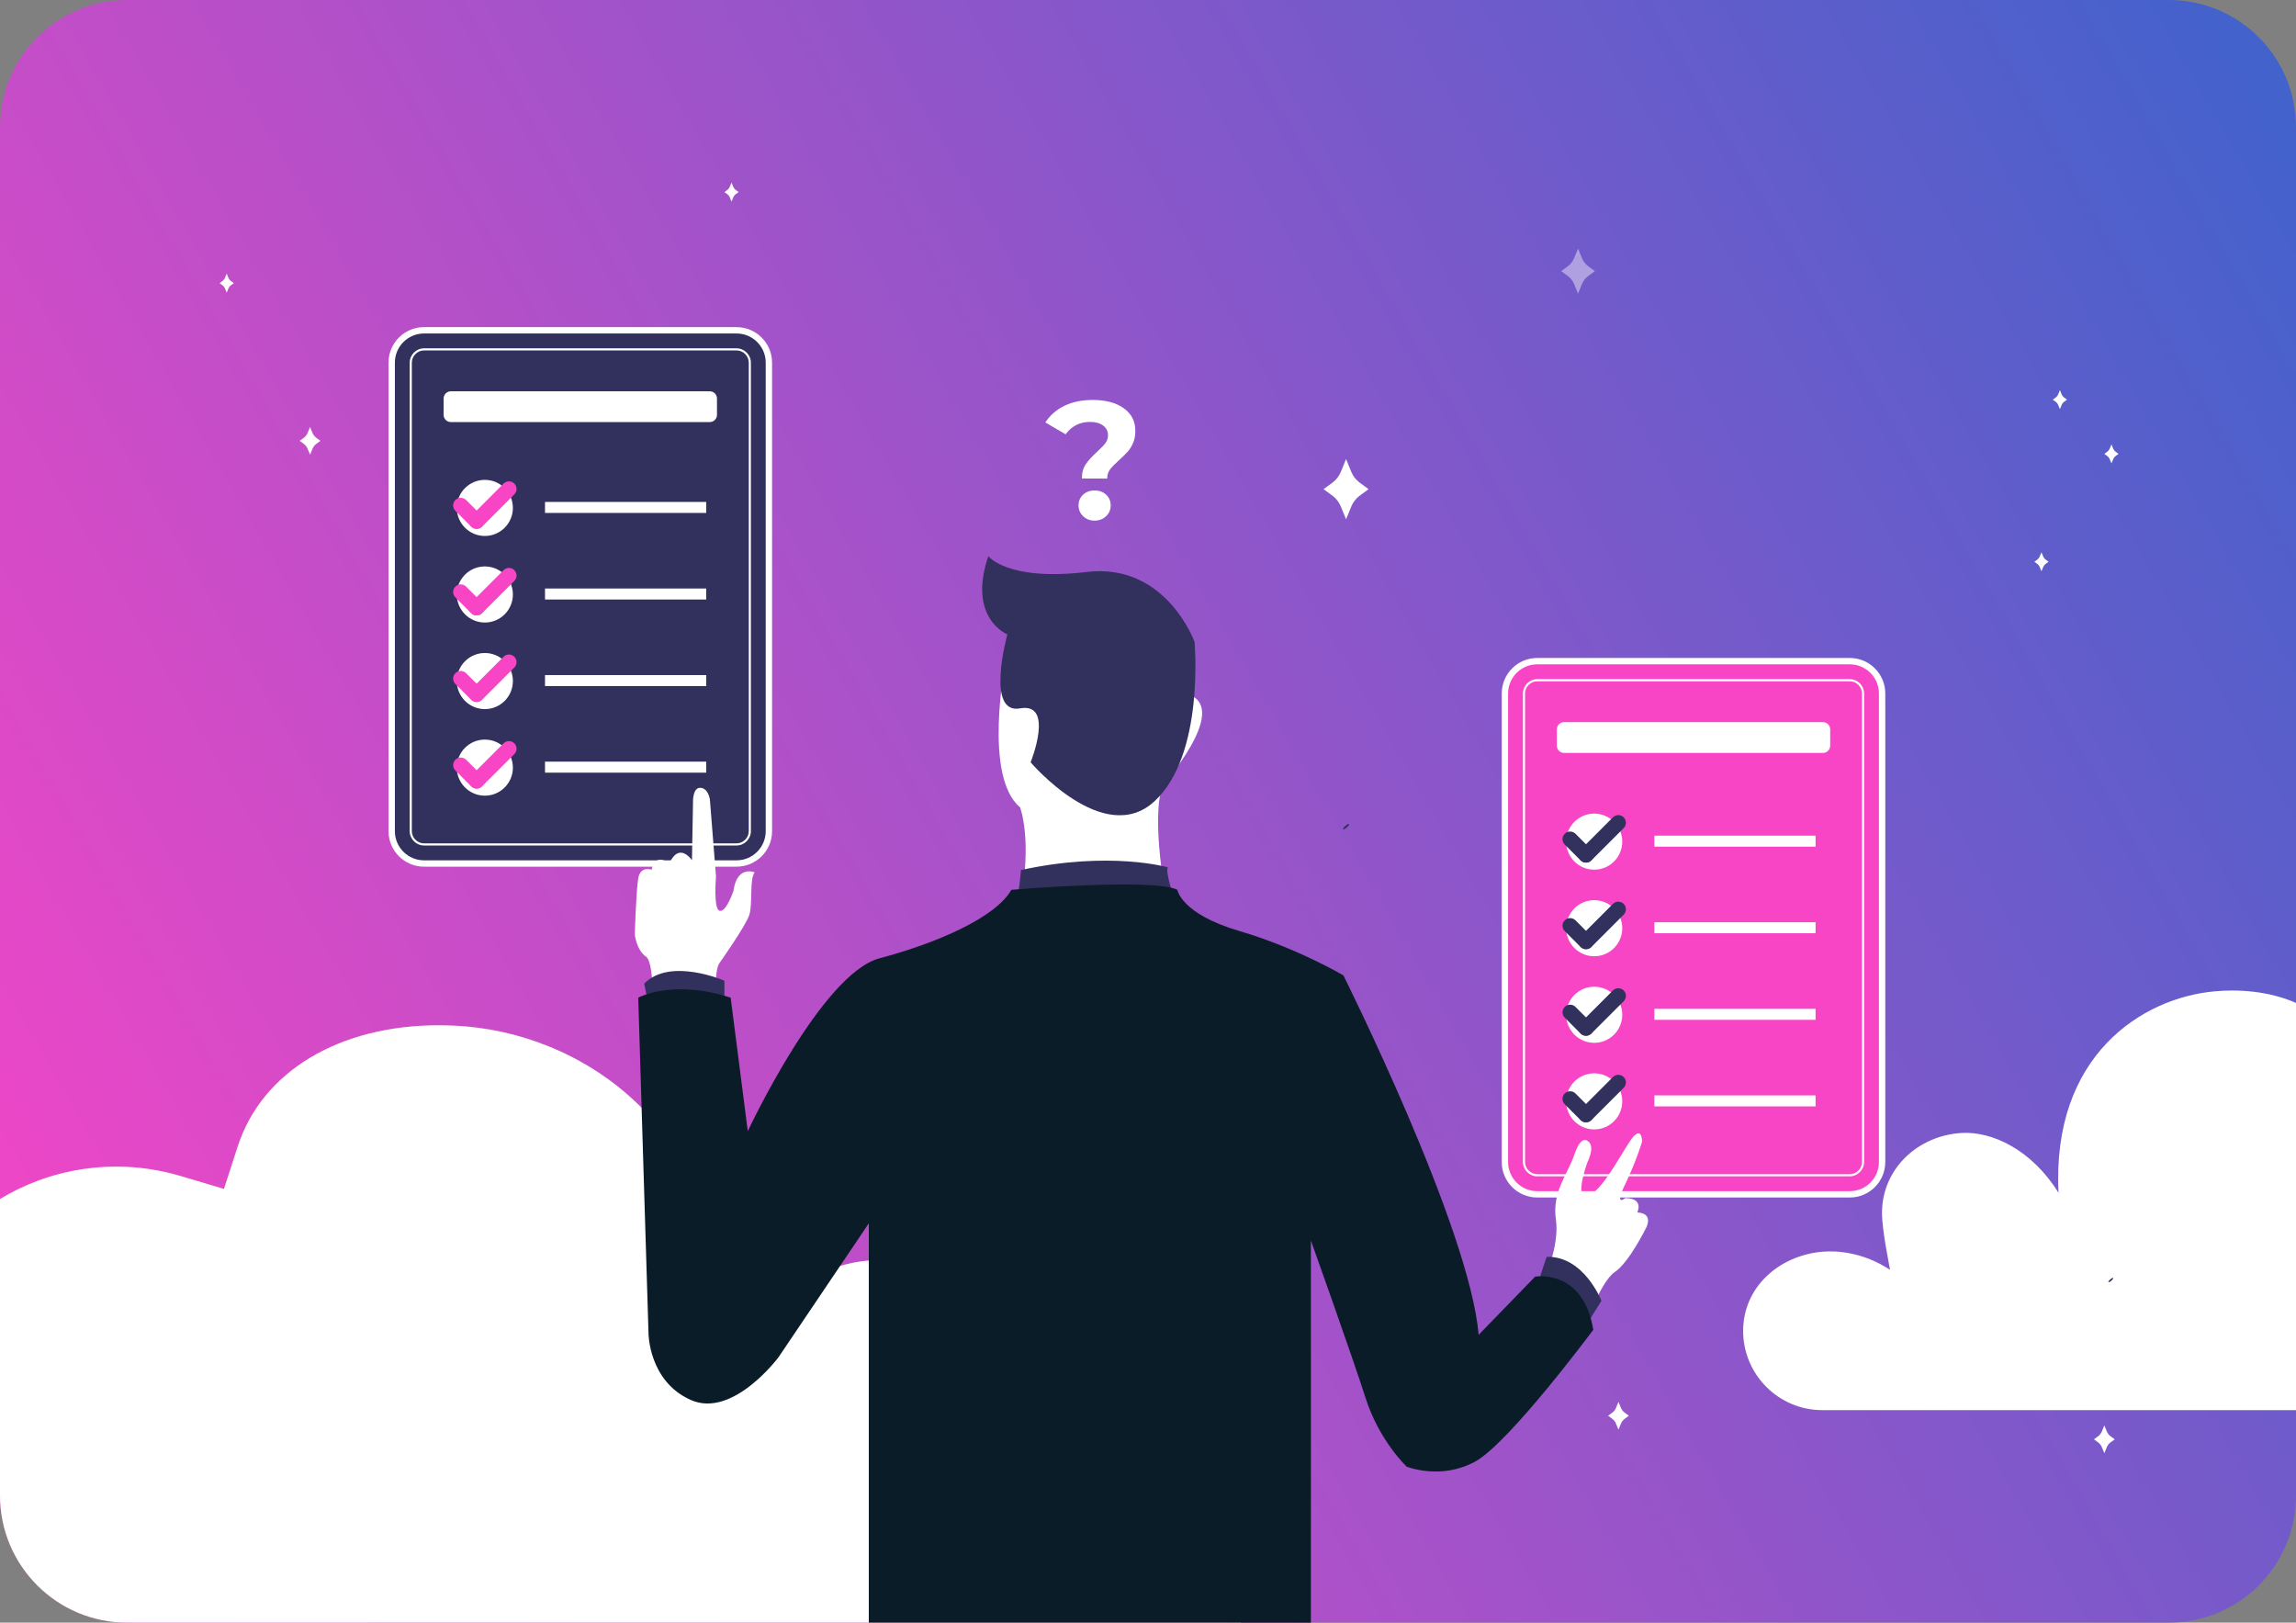
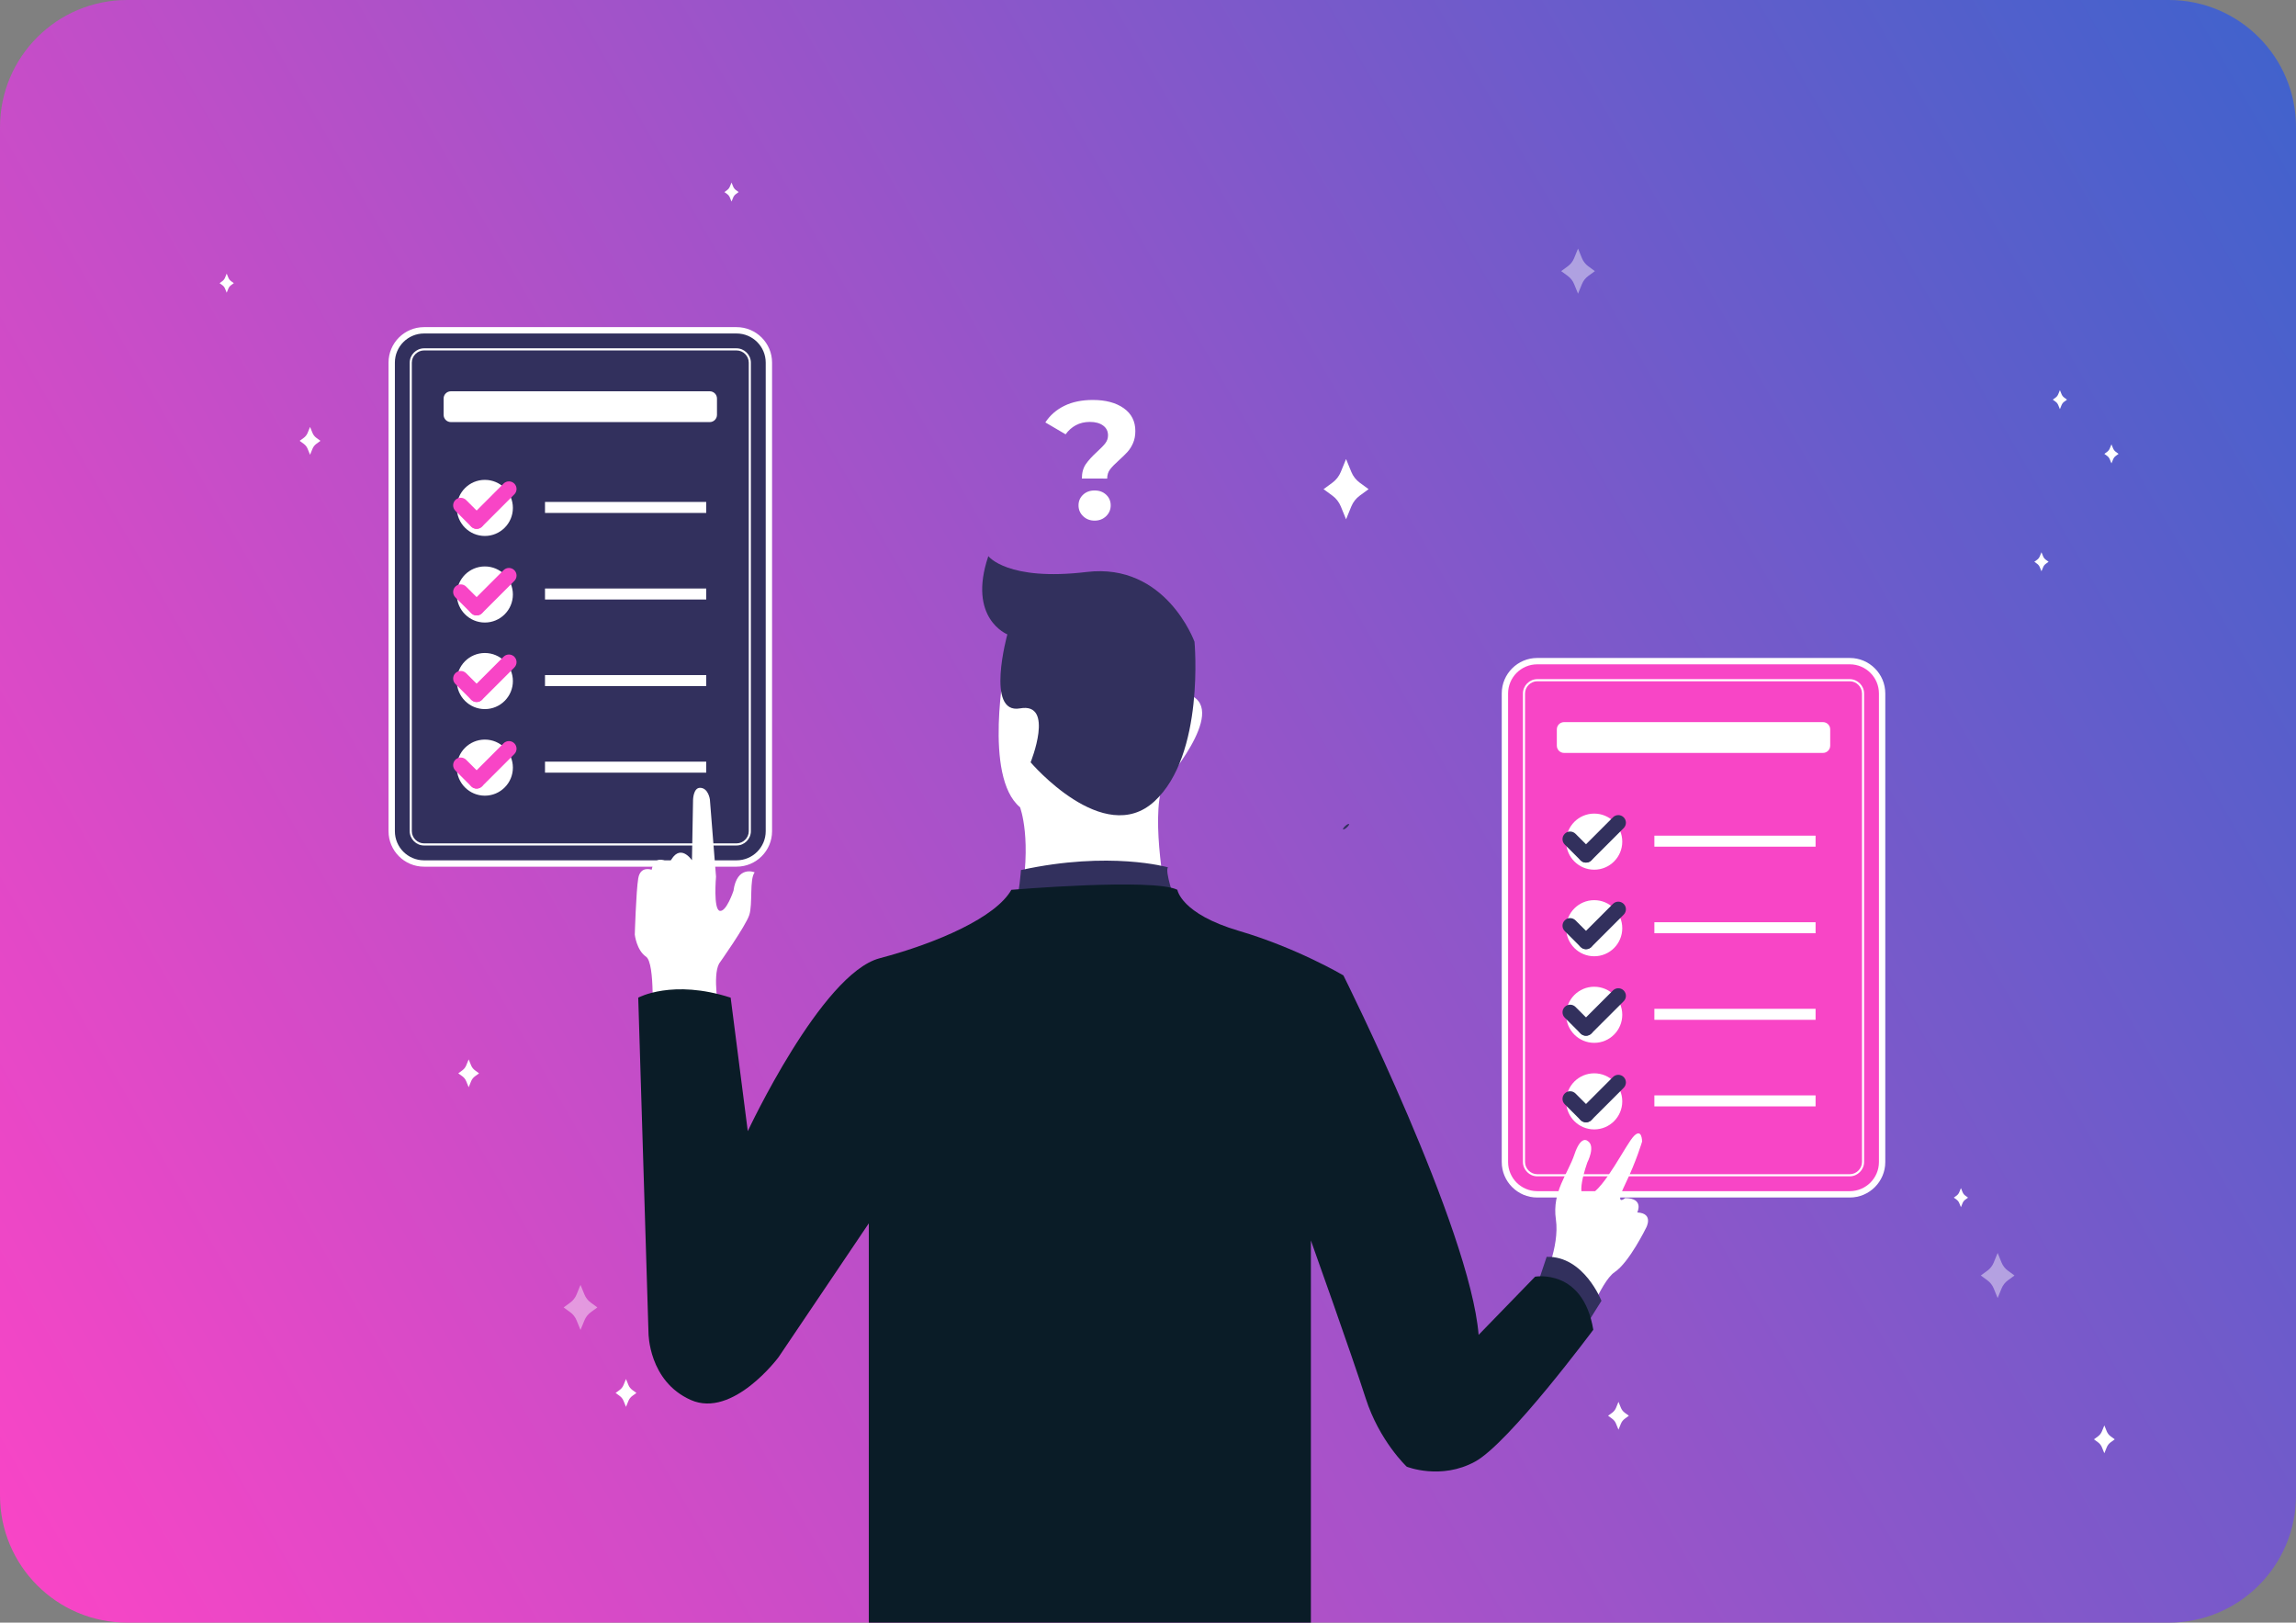
<svg xmlns="http://www.w3.org/2000/svg" xmlns:xlink="http://www.w3.org/1999/xlink" version="1.1" x="0px" y="0px" width="1084px" height="766px" viewBox="0 0 1084 766" enable-background="new 0 0 1084 766" xml:space="preserve">
  <rect x="0" y="0" width="1084" height="766" fill="#808080" stroke="none" />
  <g id="Calque_3">
</g>
  <g id="Background">
    <linearGradient id="SVGID_1_" gradientUnits="userSpaceOnUse" x1="-11.318" y1="702.458" x2="1095.318" y2="63.542">
      <stop offset="0" style="stop-color:#F845C6" />
      <stop offset="1" style="stop-color:#4262CC" />
    </linearGradient>
    <path fill="url(#SVGID_1_)" d="M1023.952,766H60.048C26.884,766,0,739.116,0,705.952V60.048C0,26.884,26.884,0,60.048,0h963.904   C1057.116,0,1084,26.884,1084,60.048v645.904C1084,739.116,1057.116,766,1023.952,766z" />
    <g>
      <defs>
        <path id="SVGID_00000163065502456791774450000008155974690519229350_" d="M2195.987,766h-963.904     c-33.164,0-60.048-26.884-60.048-60.048V60.048c0-33.164,26.885-60.048,60.048-60.048h963.904     c33.164,0,60.048,26.884,60.048,60.048v645.904C2256.035,739.116,2229.151,766,2195.987,766z" />
      </defs>
      <clipPath id="SVGID_00000104693360958493309780000008510308634678375345_">
        <use xlink:href="#SVGID_00000163065502456791774450000008155974690519229350_" overflow="visible" />
      </clipPath>
      <path clip-path="url(#SVGID_00000104693360958493309780000008510308634678375345_)" fill="#FFFFFF" d="M1567.521,810.897    c34.024,0,61.705-27.681,61.705-61.706c0-34.025-27.81-58.749-61.705-61.706c-11.021-0.962-31.489,0.145-52.755,14.112l0,0l0,0    c0.579-3.726,6.329-31.117,6.277-44.523c-0.131-34.25-27.922-60.119-62.112-62.114c-23.584-1.376-54.564,13.008-75.443,46.651l0,0    l0,0c5.389-106.667-64.783-151.937-121.861-157.01c-4.493-0.398-9.015-0.601-13.442-0.601c-47.097,0-83.458,21.91-94.894,57.18    l-6.51,20.077l-20.224-6.035c-10.003-2.985-20.28-4.498-30.547-4.498c-58.828,0-106.688,47.86-106.688,106.688    c0,62,62.103,153.487,117.899,153.487L1567.521,810.897z" />
    </g>
    <g>
      <defs>
-         <path id="SVGID_00000123400234160881017920000006297213575626372993_" d="M1023.952,766H60.048C26.884,766,0,739.116,0,705.952     V60.048C0,26.884,26.884,0,60.048,0h963.904C1057.116,0,1084,26.884,1084,60.048v645.904C1084,739.116,1057.116,766,1023.952,766     z" />
-       </defs>
+         </defs>
      <clipPath id="SVGID_00000036968075658105454090000013182966991693134990_">
        <use xlink:href="#SVGID_00000123400234160881017920000006297213575626372993_" overflow="visible" />
      </clipPath>
      <path clip-path="url(#SVGID_00000036968075658105454090000013182966991693134990_)" fill="#FFFFFF" d="M860.371,665.687    c-20.617,0-37.391-16.774-37.391-37.392c0-20.618,16.852-35.599,37.391-37.392c6.678-0.583,19.081,0.088,31.967,8.551l0,0l0,0    c-0.351-2.258-3.835-18.856-3.804-26.979c0.08-20.754,16.919-36.43,37.638-37.639c14.291-0.834,33.064,7.882,45.715,28.268l0,0    l0,0c-3.265-64.636,39.256-92.068,73.843-95.142c2.722-0.241,5.463-0.364,8.145-0.364c28.539,0,50.572,13.277,57.502,34.649    l3.945,12.166l12.255-3.657c6.061-1.809,12.289-2.726,18.51-2.726c35.647,0,64.648,29.001,64.649,64.648    c0,37.57-37.632,93.007-71.442,93.007L860.371,665.687z" />
      <path clip-path="url(#SVGID_00000036968075658105454090000013182966991693134990_)" fill="#FFFFFF" d="M526.47,810.897    c34.023,0,61.705-27.681,61.705-61.706s-27.81-58.749-61.705-61.706c-11.021-0.962-31.489,0.145-52.755,14.112l0,0l0,0    c0.579-3.726,6.329-31.117,6.277-44.523c-0.132-34.25-27.922-60.119-62.112-62.114c-23.584-1.376-54.564,13.008-75.443,46.651l0,0    l0,0c5.389-106.667-64.783-151.937-121.861-157.01c-4.493-0.398-9.015-0.601-13.442-0.601c-47.097,0-83.458,21.91-94.894,57.18    l-6.51,20.077l-20.224-6.035c-10.003-2.985-20.28-4.498-30.547-4.498c-58.827,0-106.688,47.86-106.688,106.688    c0,62,62.103,153.487,117.899,153.487L526.47,810.897z" />
    </g>
  </g>
  <g id="Calque_1">
    <path opacity="0.43" fill="#FFFFFF" d="M274.071,606.552l1.863,4.556c0.621,1.52,1.652,2.838,2.977,3.807l3.117,2.28l-3.117,2.28   c-1.325,0.97-2.356,2.288-2.977,3.808l-1.863,4.556l-1.863-4.556c-0.621-1.52-1.652-2.838-2.977-3.808l-3.117-2.28l3.117-2.28   c1.325-0.97,2.356-2.288,2.977-3.807L274.071,606.552z" />
    <path opacity="0.43" fill="#FFFFFF" d="M943.139,591.484l1.863,4.556c0.621,1.52,1.652,2.838,2.977,3.808l3.117,2.28l-3.117,2.28   c-1.325,0.97-2.356,2.288-2.977,3.807l-1.863,4.556l-1.863-4.556c-0.621-1.52-1.652-2.838-2.977-3.807l-3.117-2.28l3.117-2.28   c1.325-0.97,2.356-2.288,2.977-3.808L943.139,591.484z" />
    <path fill="#FFFFFF" d="M146.385,201.539l1.149,2.811c0.383,0.938,1.019,1.751,1.837,2.349l1.923,1.407l-1.923,1.407   c-0.818,0.598-1.454,1.412-1.837,2.349l-1.149,2.811l-1.149-2.811c-0.383-0.938-1.019-1.751-1.837-2.349l-1.923-1.407l1.923-1.407   c0.818-0.598,1.454-1.412,1.837-2.349L146.385,201.539z" />
    <path fill="#FFFFFF" d="M764.122,661.766l1.149,2.811c0.383,0.938,1.019,1.751,1.837,2.349l1.923,1.407l-1.923,1.407   c-0.818,0.598-1.454,1.412-1.837,2.349l-1.149,2.811l-1.149-2.811c-0.383-0.938-1.019-1.751-1.837-2.349l-1.923-1.407l1.923-1.407   c0.818-0.598,1.454-1.412,1.837-2.349L764.122,661.766z" />
    <path fill="#FFFFFF" d="M107.031,129.175l0.787,1.924c0.262,0.642,0.698,1.199,1.257,1.608l1.316,0.963l-1.316,0.963   c-0.56,0.409-0.995,0.966-1.257,1.608l-0.787,1.924l-0.787-1.924c-0.262-0.642-0.698-1.199-1.257-1.608l-1.316-0.963l1.316-0.963   c0.56-0.409,0.995-0.966,1.257-1.608L107.031,129.175z" />
    <path fill="#FFFFFF" d="M996.871,209.764l0.787,1.924c0.262,0.642,0.698,1.199,1.257,1.608l1.316,0.963l-1.316,0.963   c-0.56,0.409-0.995,0.966-1.257,1.608l-0.787,1.924l-0.787-1.924c-0.262-0.642-0.698-1.199-1.257-1.608l-1.316-0.963l1.316-0.963   c0.56-0.409,0.995-0.966,1.257-1.608L996.871,209.764z" />
    <path fill="#FFFFFF" d="M963.828,260.697l0.787,1.924c0.262,0.642,0.698,1.198,1.257,1.608l1.316,0.963l-1.316,0.963   c-0.56,0.409-0.995,0.966-1.257,1.608l-0.787,1.924l-0.787-1.924c-0.262-0.642-0.698-1.199-1.257-1.608l-1.316-0.963l1.316-0.963   c0.56-0.409,0.995-0.966,1.257-1.608L963.828,260.697z" />
    <path fill="#FFFFFF" d="M993.511,672.893l1.149,2.811c0.383,0.938,1.019,1.751,1.837,2.349l1.923,1.407l-1.923,1.407   c-0.818,0.598-1.454,1.412-1.837,2.349l-1.149,2.811l-1.149-2.811c-0.383-0.938-1.019-1.751-1.837-2.349l-1.923-1.407l1.923-1.407   c0.818-0.598,1.454-1.412,1.837-2.349L993.511,672.893z" />
    <g>
      <path fill="#FFFFFF" d="M512.639,219.111c1.239-1.792,3.047-3.771,5.42-5.934c1.741-1.583,3.02-2.914,3.838-3.996    c0.817-1.081,1.227-2.307,1.227-3.679c0-1.951-0.779-3.494-2.334-4.628c-1.557-1.134-3.628-1.701-6.212-1.701    c-2.479,0-4.682,0.514-6.606,1.543c-1.926,1.028-3.548,2.466-4.866,4.312l-9.573-5.618c2.216-3.375,5.208-5.986,8.98-7.833    c3.771-1.846,8.241-2.77,13.411-2.77c6.065,0,10.931,1.293,14.598,3.877c3.666,2.585,5.499,6.171,5.499,10.76    c0,2.164-0.355,4.062-1.068,5.697c-0.712,1.636-1.582,3.021-2.61,4.154c-1.029,1.135-2.361,2.44-3.996,3.917    c-1.952,1.741-3.376,3.205-4.272,4.392c-0.897,1.187-1.345,2.625-1.345,4.312H510.78    C510.78,223.174,511.4,220.905,512.639,219.111z M511.373,243.679c-1.451-1.397-2.176-3.098-2.176-5.103    c0-2.004,0.712-3.679,2.137-5.024c1.424-1.345,3.243-2.018,5.459-2.018s4.035,0.672,5.46,2.018    c1.424,1.345,2.136,3.02,2.136,5.024c0,2.005-0.726,3.706-2.176,5.103c-1.451,1.398-3.258,2.097-5.42,2.097    C514.63,245.775,512.824,245.077,511.373,243.679z" />
    </g>
    <g>
      <g>
        <path fill="#F845C6" d="M873.343,563.809H725.758c-8.386,0-15.248-6.861-15.248-15.248V327.356     c0-8.386,6.861-15.248,15.248-15.248h147.586c8.386,0,15.248,6.861,15.248,15.248v221.206     C888.591,556.947,881.729,563.809,873.343,563.809z" />
        <path fill="#FFFFFF" d="M873.343,565.309H725.758c-9.235,0-16.748-7.513-16.748-16.748V327.356     c0-9.235,7.513-16.748,16.748-16.748h147.585c9.235,0,16.748,7.513,16.748,16.748v221.205     C890.091,557.796,882.578,565.309,873.343,565.309z M725.758,313.608c-7.581,0-13.748,6.167-13.748,13.748v221.205     c0,7.581,6.167,13.748,13.748,13.748h147.585c7.581,0,13.748-6.167,13.748-13.748V327.356c0-7.581-6.167-13.748-13.748-13.748     H725.758z" />
      </g>
      <path fill="#FFFFFF" d="M873.344,555.309H725.758c-3.657,0-6.747-3.09-6.747-6.748V327.356c0-3.658,3.09-6.748,6.747-6.748    h147.586c3.657,0,6.747,3.09,6.747,6.748v221.206C880.091,552.219,877.001,555.309,873.344,555.309z M725.758,321.608    c-3.115,0-5.747,2.632-5.747,5.748v221.206c0,3.115,2.632,5.748,5.747,5.748h147.586c3.115,0,5.747-2.632,5.747-5.748V327.356    c0-3.116-2.632-5.748-5.747-5.748H725.758z" />
      <path fill="#FFFFFF" d="M860.662,355.433H738.439c-1.89,0-3.422-1.532-3.422-3.422v-7.698c0-1.89,1.532-3.422,3.422-3.422h122.223    c1.89,0,3.422,1.532,3.422,3.422v7.698C864.084,353.901,862.552,355.433,860.662,355.433z" />
      <rect x="781.073" y="394.492" fill="#FFFFFF" width="76.11" height="5.195" />
      <circle fill="#FFFFFF" cx="752.671" cy="397.315" r="13.24" />
      <g>
-         <path fill="#32305D" d="M746.23,406.152l-7.474-7.474c-1.402-1.402-1.402-3.676,0-5.079l0,0c1.402-1.402,3.676-1.402,5.079,0     l7.474,7.474c1.402,1.402,1.402,3.676,0,5.078v0C749.906,407.554,747.632,407.554,746.23,406.152z" />
+         <path fill="#32305D" d="M746.23,406.152l-7.474-7.474c-1.402-1.402-1.402-3.676,0-5.079c1.402-1.402,3.676-1.402,5.079,0     l7.474,7.474c1.402,1.402,1.402,3.676,0,5.078v0C749.906,407.554,747.632,407.554,746.23,406.152z" />
        <path fill="#32305D" d="M746.272,401.073l15.236-15.236c1.402-1.402,3.676-1.402,5.078,0l0,0c1.402,1.402,1.402,3.676,0,5.078     l-15.236,15.236c-1.402,1.402-3.676,1.402-5.078,0v0C744.87,404.749,744.87,402.476,746.272,401.073z" />
      </g>
      <rect x="781.073" y="435.361" fill="#FFFFFF" width="76.11" height="5.195" />
      <circle fill="#FFFFFF" cx="752.671" cy="438.184" r="13.24" />
      <g>
        <path fill="#32305D" d="M746.23,447.02l-7.474-7.474c-1.402-1.402-1.402-3.676,0-5.078l0,0c1.402-1.402,3.676-1.402,5.079,0     l7.474,7.474c1.402,1.402,1.402,3.676,0,5.079l0,0C749.906,448.423,747.632,448.423,746.23,447.02z" />
        <path fill="#32305D" d="M746.272,441.942l15.236-15.236c1.402-1.402,3.676-1.402,5.078,0l0,0c1.402,1.402,1.402,3.676,0,5.079     l-15.236,15.236c-1.402,1.402-3.676,1.402-5.078,0l0,0C744.87,445.618,744.87,443.344,746.272,441.942z" />
      </g>
      <rect x="781.073" y="476.229" fill="#FFFFFF" width="76.11" height="5.195" />
      <circle fill="#FFFFFF" cx="752.671" cy="479.053" r="13.24" />
      <g>
        <path fill="#32305D" d="M746.23,487.889l-7.474-7.474c-1.402-1.402-1.402-3.676,0-5.079l0,0c1.402-1.402,3.676-1.402,5.079,0     l7.474,7.474c1.402,1.402,1.402,3.676,0,5.078l0,0C749.906,489.292,747.632,489.292,746.23,487.889z" />
        <path fill="#32305D" d="M746.272,482.811l15.236-15.236c1.402-1.402,3.676-1.402,5.078,0v0c1.402,1.402,1.402,3.676,0,5.078     l-15.236,15.236c-1.402,1.402-3.676,1.402-5.078,0l0,0C744.87,486.487,744.87,484.213,746.272,482.811z" />
      </g>
      <rect x="781.073" y="517.098" fill="#FFFFFF" width="76.11" height="5.195" />
      <circle fill="#FFFFFF" cx="752.671" cy="519.921" r="13.24" />
      <g>
        <path fill="#32305D" d="M746.23,528.758l-7.474-7.474c-1.402-1.402-1.402-3.676,0-5.079l0,0c1.402-1.402,3.676-1.402,5.079,0     l7.474,7.474c1.402,1.402,1.402,3.676,0,5.078l0,0C749.906,530.16,747.632,530.16,746.23,528.758z" />
        <path fill="#32305D" d="M746.272,523.679l15.236-15.236c1.402-1.402,3.676-1.402,5.078,0l0,0c1.402,1.402,1.402,3.676,0,5.079     l-15.236,15.236c-1.402,1.402-3.676,1.402-5.078,0l0,0C744.87,527.355,744.87,525.082,746.272,523.679z" />
      </g>
      <path opacity="0.43" fill="#FFFFFF" d="M745.032,117.346l1.863,4.556c0.621,1.52,1.652,2.838,2.977,3.808l3.117,2.28l-3.117,2.28    c-1.325,0.97-2.356,2.288-2.977,3.808l-1.863,4.556l-1.863-4.556c-0.621-1.52-1.652-2.838-2.977-3.808l-3.117-2.28l3.117-2.28    c1.325-0.97,2.356-2.288,2.977-3.808L745.032,117.346z" />
      <path fill="#FFFFFF" d="M221.269,500.113l1.149,2.811c0.383,0.938,1.019,1.751,1.837,2.349l1.923,1.407l-1.923,1.407    c-0.818,0.598-1.454,1.412-1.837,2.349l-1.149,2.811l-1.149-2.811c-0.383-0.938-1.019-1.751-1.837-2.349l-1.923-1.407l1.923-1.407    c0.818-0.598,1.454-1.412,1.837-2.349L221.269,500.113z" />
      <path fill="#FFFFFF" d="M972.534,184.167l0.787,1.924c0.262,0.642,0.698,1.199,1.257,1.608l1.316,0.963l-1.316,0.963    c-0.56,0.409-0.995,0.966-1.257,1.608l-0.787,1.924l-0.787-1.924c-0.262-0.642-0.698-1.199-1.257-1.608l-1.316-0.963l1.316-0.963    c0.56-0.409,0.995-0.966,1.257-1.608L972.534,184.167z" />
      <path fill="#FFFFFF" d="M345.373,86.171l0.787,1.924c0.262,0.642,0.698,1.199,1.257,1.608l1.316,0.963l-1.316,0.963    c-0.56,0.409-0.995,0.966-1.257,1.608l-0.787,1.924l-0.787-1.924c-0.262-0.642-0.698-1.199-1.257-1.608l-1.316-0.963l1.316-0.963    c0.56-0.409,0.995-0.966,1.257-1.608L345.373,86.171z" />
      <path fill="#FFFFFF" d="M925.804,560.875l0.787,1.924c0.262,0.642,0.698,1.198,1.257,1.608l1.316,0.963l-1.316,0.963    c-0.56,0.409-0.995,0.966-1.257,1.608l-0.787,1.924l-0.787-1.924c-0.262-0.642-0.698-1.198-1.257-1.608l-1.316-0.963l1.316-0.963    c0.56-0.409,0.995-0.966,1.257-1.608L925.804,560.875z" />
      <path fill="#FFFFFF" d="M635.512,216.701l2.489,6.087c0.83,2.031,2.207,3.791,3.978,5.087l4.164,3.047l-4.164,3.047    c-1.771,1.295-3.147,3.056-3.978,5.087l-2.489,6.087l-2.489-6.087c-0.83-2.031-2.207-3.791-3.978-5.087l-4.164-3.047l4.164-3.047    c1.771-1.295,3.147-3.056,3.978-5.087L635.512,216.701z" />
      <g>
        <path fill="#32305D" d="M347.766,407.632H200.181c-8.386,0-15.248-6.861-15.248-15.248V171.179     c0-8.386,6.861-15.248,15.248-15.248h147.586c8.386,0,15.248,6.861,15.248,15.248v221.206     C363.014,400.77,356.153,407.632,347.766,407.632z" />
        <path fill="#FFFFFF" d="M347.766,409.132H200.181c-9.235,0-16.748-7.513-16.748-16.748V171.179     c0-9.235,7.513-16.748,16.748-16.748h147.585c9.235,0,16.748,7.513,16.748,16.748v221.206     C364.514,401.619,357.001,409.132,347.766,409.132z M200.181,157.431c-7.581,0-13.748,6.167-13.748,13.748v221.206     c0,7.58,6.167,13.748,13.748,13.748h147.585c7.581,0,13.748-6.167,13.748-13.748V171.179c0-7.58-6.167-13.748-13.748-13.748     H200.181z" />
      </g>
      <g>
        <path fill="#32305D" d="M200.181,398.632c-3.387,0-6.247-2.861-6.247-6.248V171.179c0-3.387,2.86-6.248,6.247-6.248h147.586     c3.387,0,6.247,2.861,6.247,6.248v221.206c0,3.387-2.86,6.248-6.247,6.248H200.181z" />
        <path fill="#FFFFFF" d="M347.766,399.132H200.18c-3.657,0-6.747-3.09-6.747-6.748V171.179c0-3.658,3.09-6.748,6.747-6.748     h147.586c3.657,0,6.747,3.09,6.747,6.748v221.206C354.513,396.042,351.424,399.132,347.766,399.132z M200.18,165.431     c-3.115,0-5.747,2.632-5.747,5.748v221.206c0,3.115,2.632,5.748,5.747,5.748h147.586c3.115,0,5.747-2.632,5.747-5.748V171.179     c0-3.116-2.632-5.748-5.747-5.748H200.18z" />
      </g>
      <rect x="257.31" y="236.947" fill="#FFFFFF" width="76.11" height="5.195" />
      <circle fill="#FFFFFF" cx="228.908" cy="239.771" r="13.24" />
      <g>
        <path fill="#F845C6" d="M222.467,248.607l-7.474-7.474c-1.402-1.402-1.402-3.676,0-5.079h0c1.402-1.402,3.676-1.402,5.079,0     l7.474,7.474c1.402,1.402,1.402,3.676,0,5.079v0C226.143,250.009,223.869,250.009,222.467,248.607z" />
        <path fill="#F845C6" d="M222.509,243.529l15.236-15.236c1.402-1.402,3.676-1.402,5.079,0l0,0c1.402,1.402,1.402,3.676,0,5.079     l-15.236,15.236c-1.402,1.402-3.676,1.402-5.079,0v0C221.106,247.205,221.106,244.931,222.509,243.529z" />
      </g>
      <rect x="257.31" y="277.816" fill="#FFFFFF" width="76.11" height="5.195" />
      <circle fill="#FFFFFF" cx="228.908" cy="280.639" r="13.24" />
      <g>
        <path fill="#F845C6" d="M222.467,289.476l-7.474-7.474c-1.402-1.402-1.402-3.676,0-5.079h0c1.402-1.402,3.676-1.402,5.079,0     l7.474,7.474c1.402,1.402,1.402,3.676,0,5.078l0,0C226.143,290.878,223.869,290.878,222.467,289.476z" />
        <path fill="#F845C6" d="M222.509,284.397l15.236-15.236c1.402-1.402,3.676-1.402,5.079,0l0,0c1.402,1.402,1.402,3.676,0,5.079     l-15.236,15.236c-1.402,1.402-3.676,1.402-5.079,0l0,0C221.106,288.073,221.106,285.8,222.509,284.397z" />
      </g>
      <rect x="257.31" y="318.685" fill="#FFFFFF" width="76.11" height="5.195" />
      <circle fill="#FFFFFF" cx="228.908" cy="321.508" r="13.24" />
      <g>
        <path fill="#F845C6" d="M222.467,330.344l-7.474-7.474c-1.402-1.402-1.402-3.676,0-5.078l0,0c1.402-1.402,3.676-1.402,5.079,0     l7.474,7.474c1.402,1.402,1.402,3.676,0,5.079l0,0C226.143,331.747,223.869,331.747,222.467,330.344z" />
        <path fill="#F845C6" d="M222.509,325.266l15.236-15.236c1.402-1.402,3.676-1.402,5.079,0l0,0c1.402,1.402,1.402,3.676,0,5.078     l-15.236,15.236c-1.402,1.402-3.676,1.402-5.079,0l0,0C221.106,328.942,221.106,326.668,222.509,325.266z" />
      </g>
      <rect x="257.31" y="359.553" fill="#FFFFFF" width="76.11" height="5.195" />
      <circle fill="#FFFFFF" cx="228.908" cy="362.377" r="13.24" />
      <g>
        <path fill="#F845C6" d="M222.467,371.213l-7.474-7.474c-1.402-1.402-1.402-3.676,0-5.079h0c1.402-1.402,3.676-1.402,5.079,0     l7.474,7.474c1.402,1.402,1.402,3.676,0,5.079l0,0C226.143,372.616,223.869,372.616,222.467,371.213z" />
        <path fill="#F845C6" d="M222.509,366.135l15.236-15.236c1.402-1.402,3.676-1.402,5.079,0l0,0c1.402,1.402,1.402,3.676,0,5.079     l-15.236,15.236c-1.402,1.402-3.676,1.402-5.079,0l0,0C221.106,369.811,221.106,367.537,222.509,366.135z" />
      </g>
      <path fill="#FFFFFF" d="M335.085,199.256H212.862c-1.89,0-3.422-1.532-3.422-3.422v-7.698c0-1.89,1.532-3.422,3.422-3.422h122.223    c1.89,0,3.422,1.532,3.422,3.422v7.698C338.507,197.724,336.975,199.256,335.085,199.256z" />
      <g>
        <path fill="#FFFFFF" d="M295.547,650.998l-1.149,2.811c-0.383,0.938-1.019,1.751-1.837,2.349l-1.923,1.407l1.923,1.407     c0.818,0.598,1.454,1.412,1.837,2.349l1.149,2.811l1.149-2.811c0.383-0.938,1.019-1.751,1.837-2.349l1.923-1.407l-1.923-1.407     c-0.818-0.598-1.454-1.412-1.837-2.349L295.547,650.998z" />
        <path fill="#FFFFFF" d="M575.346,542.96l-0.706,1.727c-0.236,0.576-0.626,1.076-1.128,1.443l-1.181,0.864l1.181,0.864     c0.502,0.367,0.893,0.867,1.128,1.443l0.706,1.727l0.706-1.727c0.236-0.576,0.626-1.076,1.128-1.443l1.181-0.864l-1.181-0.864     c-0.502-0.367-0.893-0.867-1.128-1.443L575.346,542.96z" />
        <path fill="#FFFFFF" d="M326.088,573.779l-0.706,1.727c-0.236,0.576-0.626,1.076-1.128,1.443l-1.181,0.864l1.181,0.864     c0.502,0.367,0.893,0.867,1.128,1.443l0.706,1.727l0.706-1.727c0.236-0.576,0.626-1.076,1.128-1.443l1.181-0.864l-1.181-0.864     c-0.502-0.367-0.893-0.867-1.128-1.443L326.088,573.779z" />
-         <path fill="#FFFFFF" d="M362.465,545.483l-0.556,1.359c-0.185,0.453-0.493,0.847-0.888,1.136l-0.93,0.68l0.93,0.68     c0.395,0.289,0.703,0.682,0.888,1.136l0.556,1.359l0.556-1.359c0.185-0.453,0.493-0.847,0.888-1.136l0.93-0.68l-0.93-0.68     c-0.395-0.289-0.703-0.682-0.888-1.136L362.465,545.483z" />
        <path fill="#FFFFFF" d="M594.349,577.503l-0.706,1.727c-0.236,0.576-0.626,1.076-1.128,1.443l-1.181,0.864l1.181,0.864     c0.502,0.367,0.893,0.867,1.128,1.443l0.706,1.727l0.706-1.727c0.236-0.576,0.626-1.076,1.128-1.443l1.181-0.864l-1.181-0.864     c-0.502-0.368-0.893-0.867-1.128-1.443L594.349,577.503z" />
-         <path fill="#FFFFFF" d="M407.166,491.865l-0.706,1.727c-0.236,0.576-0.626,1.076-1.128,1.443l-1.181,0.864l1.181,0.864     c0.502,0.367,0.893,0.867,1.128,1.443l0.706,1.727l0.706-1.727c0.236-0.576,0.626-1.076,1.128-1.443l1.181-0.864L409,495.035     c-0.502-0.368-0.893-0.867-1.128-1.443L407.166,491.865z" />
        <path fill="#FFFFFF" d="M550.975,426.506c0,0-7.987-39.933-1.997-55.906c0,0,30.948-34.941,12.978-42.429l-87.353-14.975     c0,0-10.482,53.41,6.988,67.886c0,0,5.99,15.474,0,45.423" />
        <path fill="#32305D" d="M466.617,262.528c0,0,8.985,11.98,46.422,7.487c37.437-4.492,50.914,32.945,50.914,32.945     s4.992,53.41-18.968,75.373s-58.402-18.469-58.402-18.469s11.481-28.452-4.992-25.457s-5.99-34.941-5.99-34.941     S456.634,291.978,466.617,262.528z" />
        <path fill="#FFFFFF" d="M339.506,477.745c0,0-3.266-16.943,0-22.863c0,0,12.559-17.724,14.25-22.937     c1.691-5.213,0-16.765,2.536-20.146c0,0-8.312-3.522-10.003,8.735c0,0-3.381,10.144-6.481,9.439     c-3.099-0.704-1.754-16.121-1.754-16.121l-2.894-36.415c0,0-0.691-5.531-4.667-5.531c-3.189,0-3.284,5.704-3.284,5.704     l-0.519,28.52c0,0-5.877-8.988-10.66,1.394c0,0-6.736-5.307-8.369,3.062c0,0-5.317-2.041-6.333,4.083s-1.628,26.537-1.628,26.537     s0.817,7.349,5.307,10.411c4.491,3.062,2.858,31.028,2.858,31.028" />
        <path fill="#FFFFFF" d="M728.488,605.08c0,0,7.988-16.357,6.086-29.441c-1.902-13.084,5.706-21.532,8.749-30.661     c3.043-9.129,6.086-6.467,6.086-6.467c4.184,2.282,0,10.271,0,10.271s-6.847,19.019,0.761,15.596s17.498-24.345,21.302-28.149     s3.804,2.663,3.804,2.663s-2.663,9.129-7.988,20.161c-5.326,11.031,0,6.528,0,6.528c9.129,0.061,5.706,6.786,5.706,6.786     c7.988,0.38,4.184,7.227,4.184,7.227s-7.988,16.357-14.835,20.921c-6.847,4.565-15.216,28.149-15.216,28.149" />
        <path fill="#32305D" d="M554.402,424.178c0,0-4.484-12.812-2.99-14.734c0,0-27.333-7.901-69.4,1.281     c0,0-0.854,12.599-2.562,14.094S554.402,424.178,554.402,424.178z" />
-         <path fill="#32305D" d="M342.012,478.385v-15.423c0,0-25.704-11.216-37.855,1.402l2.804,14.02H342.012z" />
        <path fill="#32305D" d="M745.336,631.208l10.749-17.127c0,0-8.275-21.279-25.869-20.76l-5.91,17.646L745.336,631.208z" />
        <path fill="#0A1C27" d="M724.763,602.683c0,0,22.626-4.04,27.475,25.051c0,0-39.596,53.333-55.758,62.222     c-16.162,8.889-32.323,2.424-32.323,2.424s-12.929-12.121-19.394-32.323s-25.859-74.485-25.859-74.485v180.944H410.182V577.503     l-42.591,63.16c0,0-21.592,29.091-41.503,20.202c-19.911-8.889-19.911-31.515-19.911-31.515l-4.848-158.384     c0,0,16.162-8.889,43.636,0l8.081,63.03c0,0,34.747-74.344,62.222-81.616c27.475-7.273,54.95-19.394,62.222-32.323     c0,0,67.071-5.657,78.384,0c0,0,1.616,11.313,29.091,19.394c27.475,8.081,49.293,21.01,49.293,21.01     s59.798,119.596,63.838,169.697L724.763,602.683z" />
        <g>
          <g>
            <path fill="#32305D" d="M634.189,391.534c0.73,0,1.534-0.765,2.019-1.242c0.11-0.108,1.186-1.323,0.627-1.323       c-0.73,0-1.534,0.765-2.019,1.242C634.706,390.319,633.63,391.534,634.189,391.534L634.189,391.534z" />
          </g>
        </g>
      </g>
    </g>
    <g>
      <g>
-         <path fill="#32305D" d="M995.531,605.28c0.575,0,1.207-0.602,1.589-0.977c0.087-0.085,0.933-1.041,0.494-1.041     c-0.575,0-1.207,0.602-1.589,0.977C995.938,604.324,995.091,605.28,995.531,605.28L995.531,605.28z" />
-       </g>
+         </g>
    </g>
  </g>
  <g id="logo">
</g>
</svg>